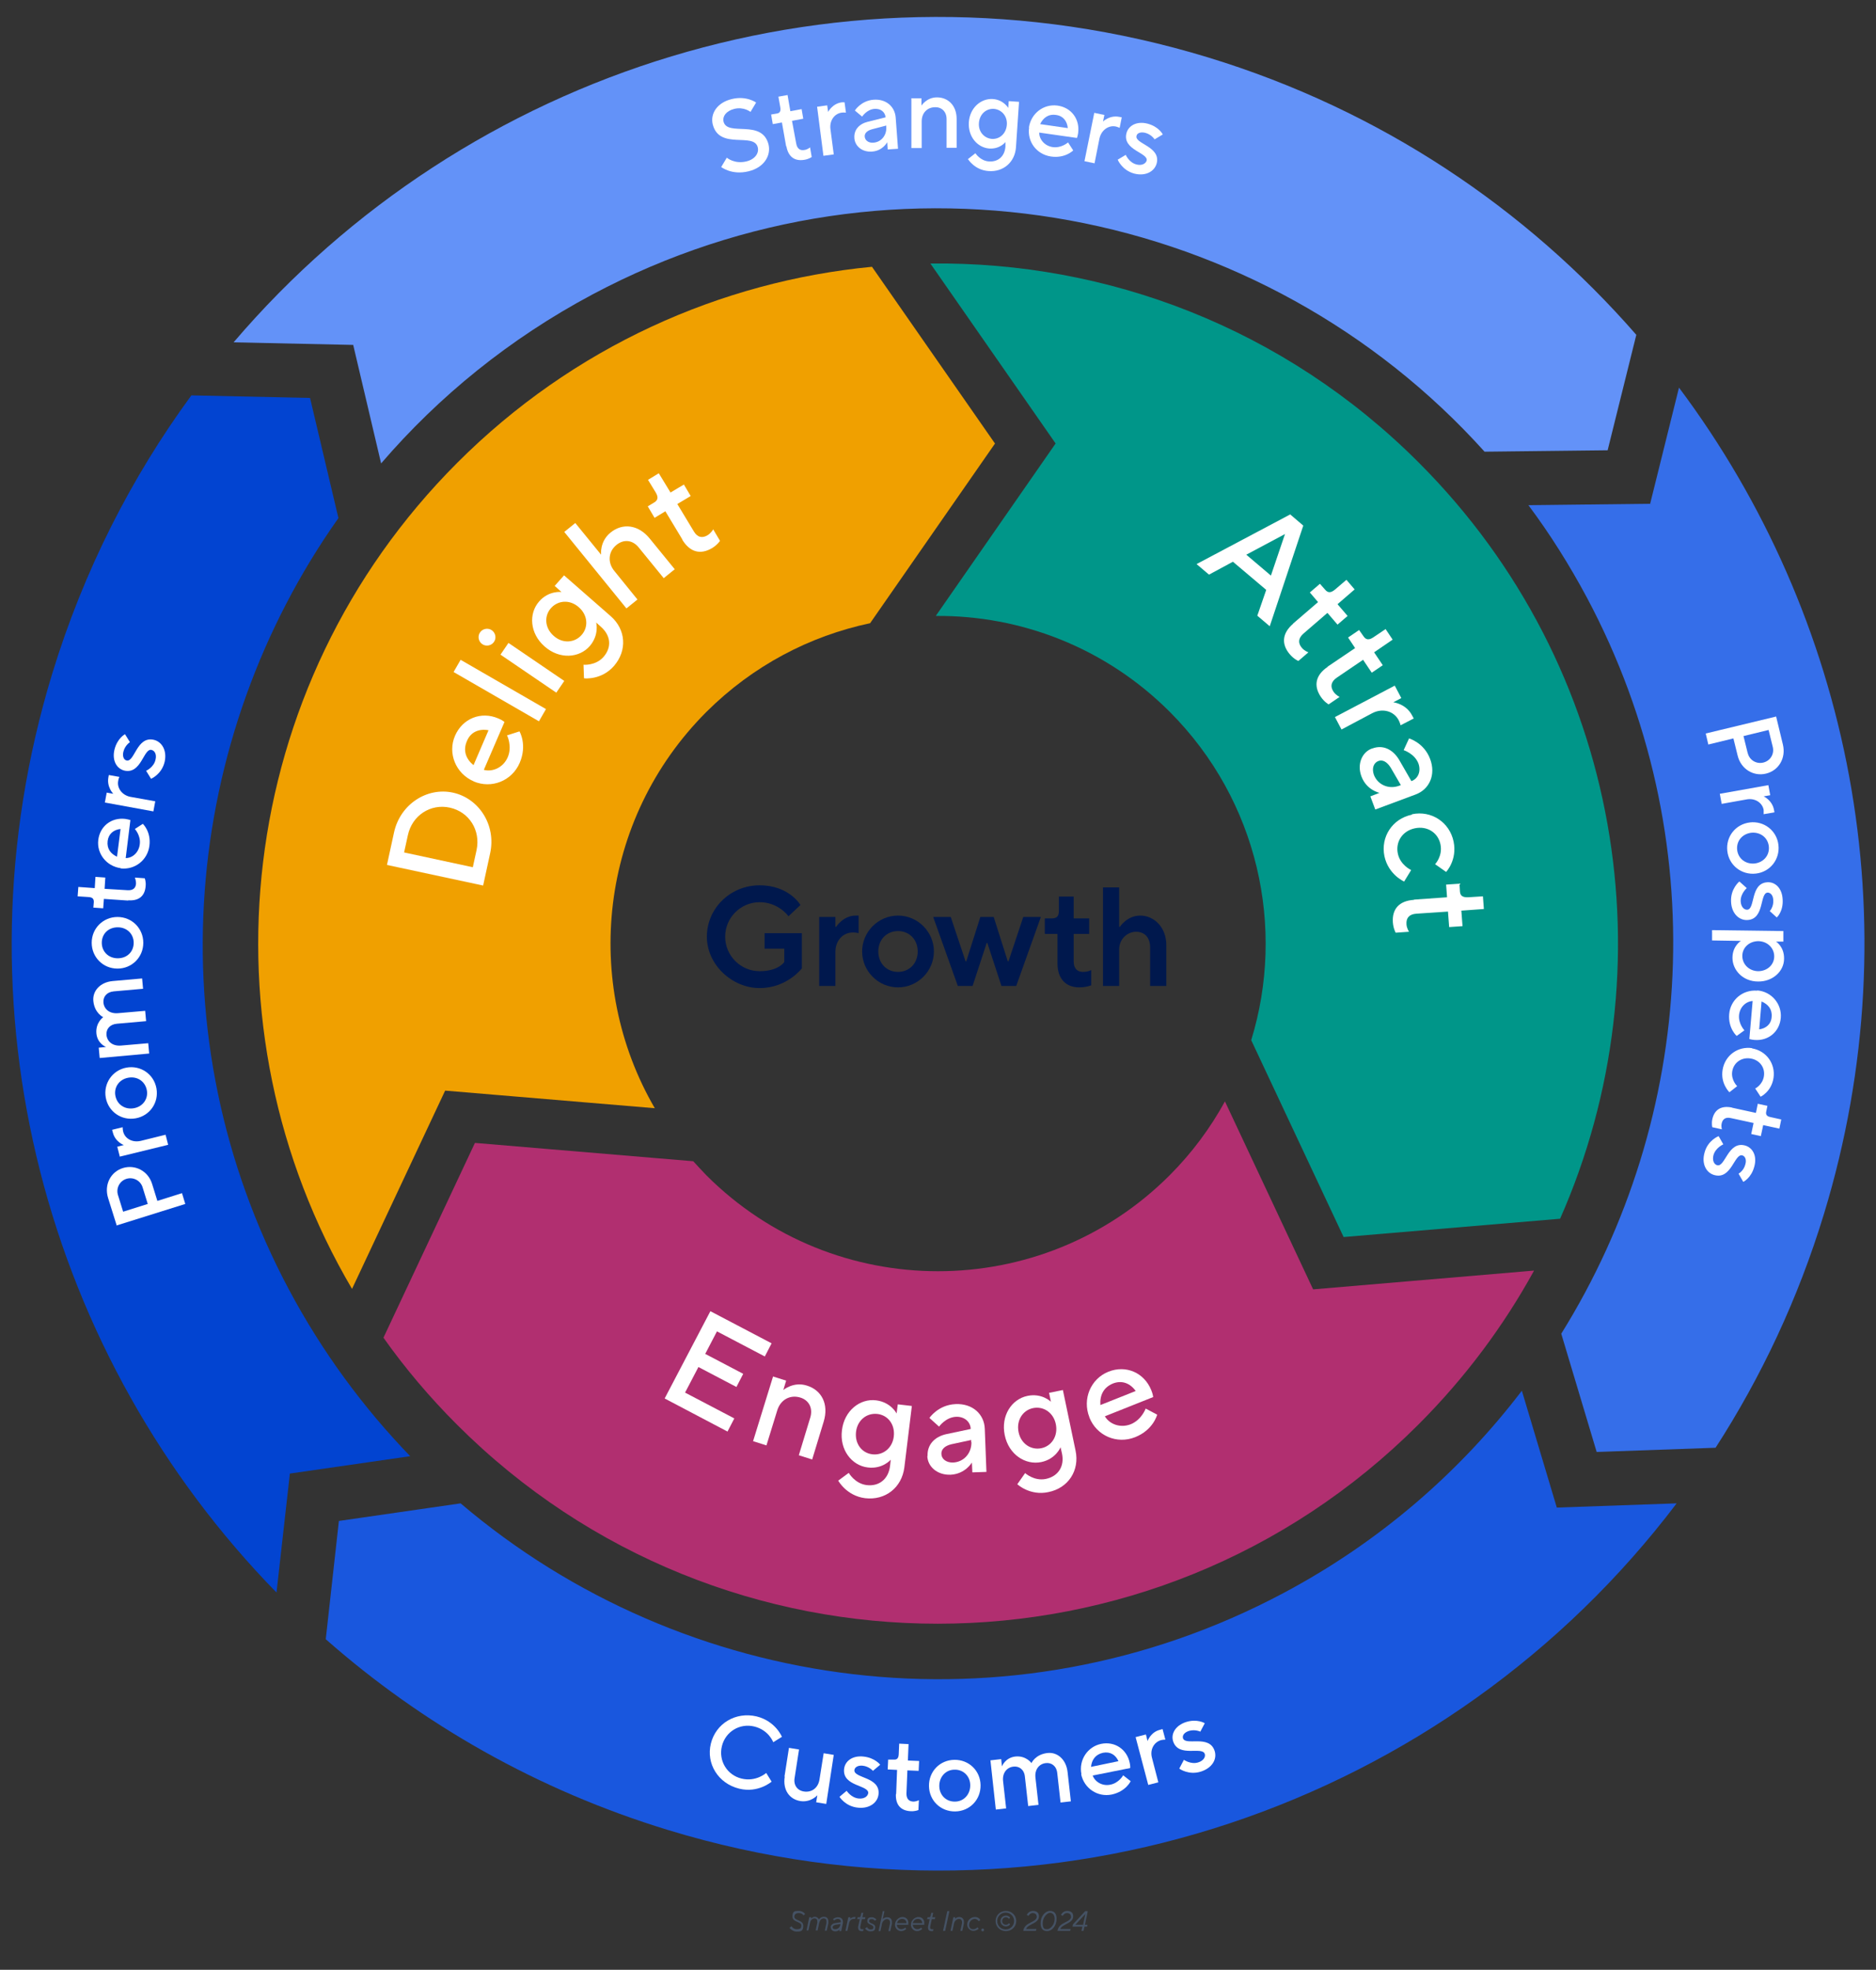
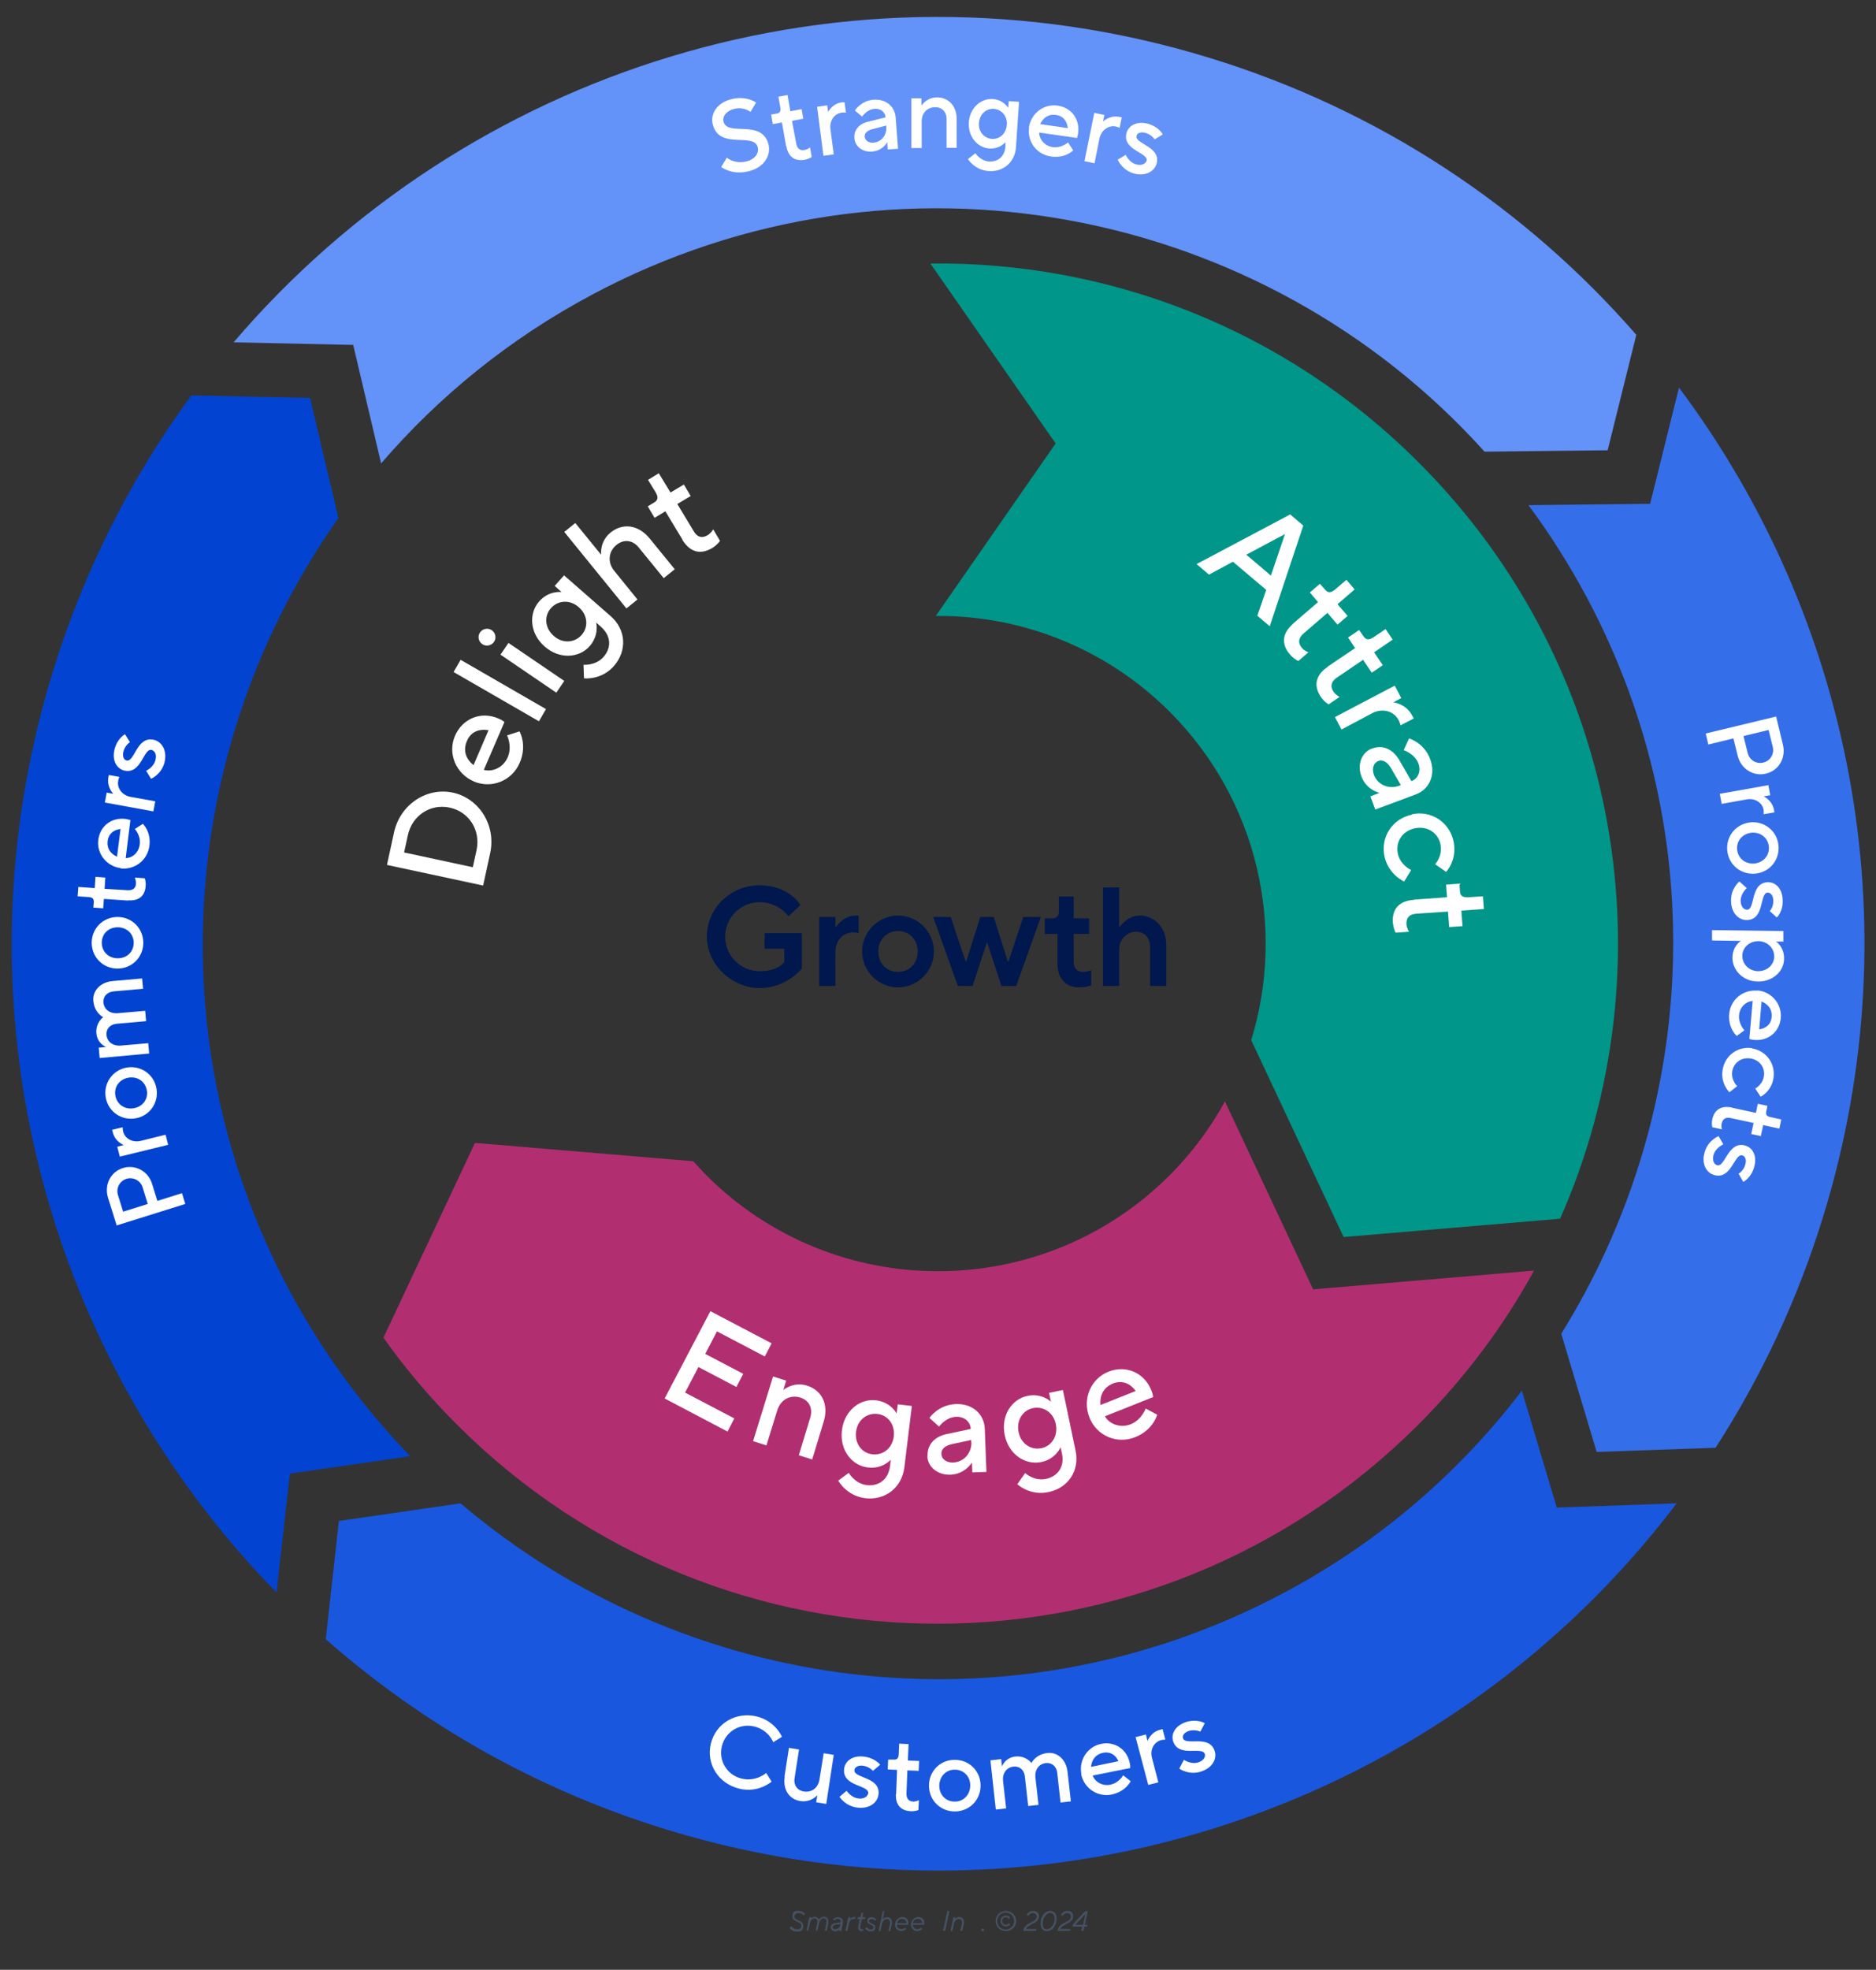
<svg xmlns="http://www.w3.org/2000/svg" id="Layer_1" data-name="Layer 1" version="1.1" viewBox="0 0 799.9 839.5">
  <rect x="0" y="0" width="799.9" height="839.5" fill="#333333" stroke="none" />
  <defs>
    <style>
      .cls-1 {
        fill: #1957de;
      }

      .cls-1, .cls-2, .cls-3, .cls-4, .cls-5, .cls-6, .cls-7, .cls-8, .cls-9, .cls-10 {
        stroke-width: 0px;
      }

      .cls-2 {
        fill: #356ee9;
      }

      .cls-3 {
        fill: #f0a000;
      }

      .cls-4 {
        fill: #b12f70;
      }

      .cls-5 {
        fill: #009689;
      }

      .cls-6 {
        fill: #0244d1;
      }

      .cls-7 {
        fill: #00184d;
      }

      .cls-8 {
        fill: #455264;
      }

      .cls-9 {
        fill: #fff;
      }

      .cls-10 {
        fill: #6392f8;
      }
    </style>
  </defs>
  <g>
-     <path class="cls-3" d="M424.2,189.1l-53.2,76.5c-25.6,5.4-49.9,18-69.8,37.8-45.8,45.8-53.1,115.5-22,168.9l-89.4-7.5-39.7,84.5c-65.5-111.1-50.6-256.6,44.9-352.1,49.4-49.4,112.3-77.3,176.8-83.5l52.5,75.4Z" />
    <path class="cls-5" d="M572.9,527.2l-39.4-83.9c14.7-47.8,3.1-102-34.7-139.9-27.5-27.5-63.7-41.2-99.8-40.9l51.1-73.5-53.4-76.7c75.3-.9,150.9,27.4,208.3,84.9,87.1,87.1,107.2,215.9,60.2,322.2l-92.3,7.8Z" />
    <path class="cls-4" d="M202.7,487.1l92.9,7.8c1.8,2,3.7,4,5.6,6,54.5,54.5,143,54.5,197.5,0,9.6-9.6,17.4-20.2,23.6-31.5l37.6,80.1,94.2-8c-12.9,23.5-29.3,45.6-49.3,65.6-113.2,113.2-296.8,113.2-410,0-11.6-11.6-22.1-24-31.3-37l39-83Z" />
  </g>
  <g>
    <path class="cls-8" d="M336.8,821.5l.7-.6s.6,1.3,2.3,1.3,1.9-.7,1.9-1.6c0-1.7-3.8-1.3-3.8-3.8s1.1-2.4,2.8-2.4,2.6,1.3,2.6,1.3l-.7.6s-.5-1-2-1-1.9.8-1.9,1.6c0,1.7,3.8,1.3,3.8,3.8s-1.2,2.5-2.9,2.5-3-1.6-3-1.6Z" />
    <path class="cls-8" d="M345.1,817.1h.8v.6c-.1,0,.5-.8,1.6-.8s1.7,1.1,1.7,1.1c0,0,.7-1.1,2.1-1.1s1.9.9,1.9,2,0,.5,0,.7l-.7,3.2h-.8l.7-3.3c0-.2,0-.4,0-.6,0-.7-.3-1.3-1.2-1.3s-1.6.7-1.9,1.8l-.7,3.3h-.8l.7-3.3c0-.2,0-.4,0-.5,0-.7-.3-1.3-1.2-1.3s-1.7.7-1.9,1.8l-.7,3.3h-.8l1.2-5.8Z" />
    <path class="cls-8" d="M354.2,821.4c0-.9.7-1.6,1.8-1.8l2.5-.4c0,0,0-.2,0-.2,0-.7-.5-1.2-1.3-1.2s-1.6.7-1.6.7l-.4-.6s.8-.8,2.1-.8,2.1.7,2.1,1.9,0,.4,0,.6l-.7,3.4h-.8v-.7c.1,0-.5.8-1.7.8s-1.9-.7-1.9-1.6ZM358.3,820.5v-.5c.1,0-2,.3-2,.3-.9.2-1.3.6-1.3,1.1s.4.8,1.1.8c1.2,0,1.9-.8,2.2-1.8Z" />
    <path class="cls-8" d="M361.8,817.1h.8v.7c-.1,0,.6-.8,1.7-.8h.5l-.2.8h-.6c-.8,0-1.7.5-2,1.9l-.7,3.2h-.8l1.2-5.8Z" />
    <path class="cls-8" d="M365.9,821.6c0-.2,0-.3,0-.5l.7-3.2h-1.1l.2-.8h.7c.3,0,.5-.2.6-.6l.3-1.3h.8l-.4,1.9h1.3l-.2.8h-1.3l-.7,3.3c0,.1,0,.2,0,.3,0,.5.3.7.8.7s.6,0,.6,0l-.2.8s-.3,0-.6,0c-1.1,0-1.5-.6-1.5-1.4Z" />
-     <path class="cls-8" d="M369,821.8l.7-.5s.4,1,1.5,1,1.2-.4,1.2-1c0-1.1-2.6-1-2.6-2.5s.9-1.7,2-1.7,1.9,1,1.9,1l-.7.5s-.3-.7-1.3-.7-1.1.4-1.1.9c0,1,2.6.9,2.6,2.5s-.9,1.8-2.2,1.8-2.2-1.3-2.2-1.2Z" />
+     <path class="cls-8" d="M369,821.8l.7-.5s.4,1,1.5,1,1.2-.4,1.2-1c0-1.1-2.6-1-2.6-2.5s.9-1.7,2-1.7,1.9,1,1.9,1l-.7.5s-.3-.7-1.3-.7-1.1.4-1.1.9c0,1,2.6.9,2.6,2.5s-.9,1.8-2.2,1.8-2.2-1.3-2.2-1.2" />
    <path class="cls-8" d="M376.3,814.5h.8l-.7,3.4s.6-.8,1.9-.8,2,.8,2,2,0,.4,0,.7l-.7,3.2h-.8l.7-3.3c0-.2,0-.3,0-.4,0-.8-.5-1.4-1.3-1.4s-1.8.7-2.1,1.8l-.7,3.3h-.8l1.8-8.4Z" />
    <path class="cls-8" d="M381.6,820.3c0-1.9,1.7-3.3,3.2-3.3s2.5,1,2.5,2.5-.1.8-.1.8h-4.8c0,1.1.9,1.9,1.9,1.9s1.7-.7,1.7-.7l.4.6s-.9.9-2.2.9-2.6-1.2-2.6-2.7ZM386.5,819.6s0,0,0-.1c0-.8-.6-1.7-1.8-1.7s-2,.8-2.2,1.8h3.9Z" />
    <path class="cls-8" d="M388.4,820.3c0-1.9,1.7-3.3,3.2-3.3s2.5,1,2.5,2.5-.1.8-.1.8h-4.8c0,1.1.9,1.9,1.9,1.9s1.7-.7,1.7-.7l.4.6s-.9.9-2.2.9-2.6-1.2-2.6-2.7ZM393.2,819.6s0,0,0-.1c0-.8-.6-1.7-1.8-1.7s-2,.8-2.2,1.8h3.9Z" />
-     <path class="cls-8" d="M395.7,821.6c0-.2,0-.3,0-.5l.7-3.2h-1.1l.2-.8h.7c.3,0,.5-.2.6-.6l.3-1.3h.8l-.4,1.9h1.3l-.2.8h-1.3l-.7,3.3c0,.1,0,.2,0,.3,0,.5.3.7.8.7s.6,0,.6,0l-.2.8s-.3,0-.6,0c-1.1,0-1.5-.6-1.5-1.4Z" />
    <path class="cls-8" d="M403.9,814.5h.9l-1.8,8.4h-.9l1.8-8.4Z" />
    <path class="cls-8" d="M406.5,817.1h.8v.7c-.1,0,.5-.8,1.7-.8s2,.8,2,2,0,.4,0,.7l-.7,3.2h-.8l.7-3.3c0-.2,0-.3,0-.4,0-.8-.5-1.4-1.3-1.4s-1.8.7-2.1,1.8l-.7,3.3h-.8l1.2-5.8Z" />
-     <path class="cls-8" d="M412.4,820.3c0-1.9,1.5-3.3,3.3-3.3s2.3,1.3,2.3,1.3l-.7.5s-.6-1-1.7-1-2.4,1.1-2.4,2.5.8,1.9,1.8,1.9,1.8-.8,1.8-.8l.5.6s-1,.9-2.3.9-2.6-1.2-2.6-2.7Z" />
    <path class="cls-8" d="M418.4,822.5c0-.4.3-.6.6-.6s.6.2.6.6-.3.6-.6.6-.6-.2-.6-.6Z" />
    <path class="cls-8" d="M424.5,818.7c0-2.4,1.9-4.3,4.4-4.3s4.4,1.9,4.4,4.3-1.9,4.3-4.4,4.3-4.4-1.9-4.4-4.3ZM432.4,818.7c0-2-1.6-3.6-3.6-3.6s-3.6,1.6-3.6,3.6,1.6,3.6,3.6,3.6,3.6-1.6,3.6-3.6ZM426.6,818.7c0-1.3,1-2.3,2.3-2.3s1.8.9,1.8.9l-.5.5s-.4-.7-1.3-.7-1.6.7-1.6,1.6.7,1.6,1.6,1.6,1.3-.7,1.3-.7l.5.5s-.6.9-1.8.9-2.3-1-2.3-2.3Z" />
    <path class="cls-8" d="M442,816.7c0-.8-.6-1.4-1.7-1.4s-1.8,1.2-1.8,1.2l-.7-.4s.7-1.7,2.6-1.7,2.6,1,2.6,2.3c0,3.1-4.7,3.2-5.5,5.4h4.4l-.2.8h-5.4c.6-4,5.8-3.4,5.8-6.2Z" />
    <path class="cls-8" d="M443.7,819.6c0-3,2-5.2,4-5.2s2.8,1.3,2.8,3.4c0,3-2,5.2-4,5.2s-2.8-1.3-2.8-3.4ZM449.7,817.8c0-1.7-.9-2.6-2-2.6s-3.1,1.8-3.1,4.4.9,2.6,2,2.6,3.1-1.8,3.1-4.4Z" />
    <path class="cls-8" d="M456.6,816.7c0-.8-.6-1.4-1.7-1.4s-1.8,1.2-1.8,1.2l-.7-.4s.7-1.7,2.6-1.7,2.6,1,2.6,2.3c0,3.1-4.7,3.2-5.5,5.4h4.4l-.2.8h-5.4c.6-4,5.8-3.4,5.8-6.2Z" />
    <path class="cls-8" d="M461.6,821.1h-4.3l.2-1,5.2-5.6h1.1l-1.2,5.8h1.1l-.2.8h-1.1l-.4,1.8h-.9l.4-1.8ZM461.8,820.3l1-4.6-4.3,4.6h3.3Z" />
  </g>
  <g>
    <path class="cls-7" d="M301.4,399.2c0-12,9.9-21.9,22.5-21.9s17.4,8.4,17.4,8.4l-5.1,4.8s-4.2-6-12.3-6-14.7,6.6-14.7,14.7,6.6,14.7,14.7,14.7,10.5-3.9,10.5-3.9v-5.7h-8.4v-6.6h15.9v15s-6.3,8.4-18,8.4-22.5-9.9-22.5-21.9Z" />
    <path class="cls-7" d="M349.3,390.8h6.9v4.2h.3s3-4.8,8.4-4.8h1.2v7.5s-.9-.3-2.4-.3c-4.2,0-7.5,3.3-7.5,8.4v14.4h-6.9v-29.4Z" />
    <path class="cls-7" d="M367.6,405.5c0-8.4,6.9-15.3,15.3-15.3s15.3,6.9,15.3,15.3-6.9,15.3-15.3,15.3-15.3-6.9-15.3-15.3ZM391.3,405.5c0-5.1-3.6-8.7-8.4-8.7s-8.4,3.6-8.4,8.7,3.6,8.7,8.4,8.7,8.4-3.6,8.4-8.7Z" />
    <path class="cls-7" d="M397.9,390.8h7.5l6.3,18.9h.3l6-18.9h5.7l6,18.9h.3l6.3-18.9h7.5l-10.5,29.4h-6.3l-6-18.3h-.3l-6,18.3h-6.3l-10.5-29.4Z" />
    <path class="cls-7" d="M450.9,410.6v-12.6h-5.4v-6.6h3c2.1,0,3-.9,3-3.3v-6h6.3v9.3h6.6v6.6h-6.6v11.7c0,3,1.5,4.5,3.9,4.5s3.6-.8,3.6-.8v6.5s-2.1.9-5.1.9c-5.7,0-9.3-3.6-9.3-10.2Z" />
    <path class="cls-7" d="M470.3,378.2h6.9v16.8h.3s3-4.8,8.7-4.8,11.1,4.8,11.1,12.6v17.4h-6.9v-16.4c0-4.3-2.4-6.7-6-6.7s-7.2,3-7.2,7.5v15.6h-6.9v-42Z" />
  </g>
  <g>
    <path class="cls-6" d="M132.2,169.6l12.1,51.2c-66.3,93.7-78.7,220.7-21.1,328.8,14.2,26.6,31.7,50.3,51.7,71l-51.3,7.4-5.7,50.7C20.2,578.8-21.4,430.1,22.3,287c13.4-43.8,33.7-83.6,59.3-118.5l50.7,1.1Z" />
    <path class="cls-2" d="M680.8,618.8l-15.1-50.4c57.3-92,65.5-211.2,11-313.6-7.5-14-15.8-27.2-25-39.5l51.9-.6,12.3-49.5c72.9,97.4,100,226.9,61.8,352.2-11,36.1-26.7,69.4-46.2,99.6l-50.7,1.8Z" />
    <path class="cls-1" d="M144.5,648.2l51.9-7.5c95.2,81,234,100.4,350.9,38.2,41-21.8,75.1-51.5,101.6-86.2l14.9,49.8,51.1-1.8c-97.1,128.2-267.3,188.9-430.1,139.2-55.7-17-104.9-45.2-145.9-81.3l5.6-50.4Z" />
    <path class="cls-10" d="M685.5,191.9l-52.5.6c-94.1-104.5-250.8-136-380.4-67-35.3,18.8-65.5,43.4-90.1,72l-11.9-50.5-51-1.1C198.5,30,360.2-22.8,515.2,24.5c73.4,22.4,135.5,64.3,182.5,118.2l-12.2,49.1Z" />
  </g>
  <g>
    <path class="cls-9" d="M307.5,71.2l2.4-4s3.2,2.8,8.3,1.6c3.8-.9,5.5-3.6,4.9-6-1.6-6.6-16.4,1.3-19.2-9.8-1.1-4.5,1.8-9.3,8.2-10.8,6.2-1.5,10.3,1.5,10.3,1.5l-2.4,4s-2.8-2.3-6.9-1.3c-3.6.9-5.1,3.3-4.6,5.4,1.6,6.6,16.4-1.3,19.2,9.8,1.1,4.7-1.9,9.8-8.5,11.4-7.3,1.8-11.8-1.9-11.8-1.9Z" />
    <path class="cls-9" d="M335.2,62.4l-1.8-10.2-3.9.7-.7-4.1,2.4-.4c1.3-.2,1.8-1,1.5-2.7l-.8-4.5,3.9-.7,1.2,6.9,4.8-.9.7,4.1-4.8.9,1.8,9.7c.4,2.2,1.7,3.1,3.6,2.7,1.3-.2,2.3-1.1,2.3-1.1l.7,4.1s-1.2.9-3.1,1.2c-4.1.7-6.9-1.2-7.7-5.8Z" />
    <path class="cls-9" d="M348.3,45.5l4.4-.6.4,2.8s1.8-3.6,5.9-4.1h1.1c0-.1.6,4.4.6,4.4,0,0-.9-.1-1.8,0-3.1.4-5.3,3.4-4.8,7.1l1.4,10.7-4.4.6-2.7-20.9Z" />
    <path class="cls-9" d="M364.3,58.9c-.3-3.5,2-6.1,5.7-7l7.6-1.9c-.2-2.2-2-3.8-4.7-3.6-3.3.2-5.3,3.3-5.3,3.3l-3.1-2.6s2.6-4.2,8-4.6c5.3-.4,9,2.9,9.4,7.5l1,13.4-4.4.3-.2-3.1s-1.9,3.7-6.5,4c-4.2.3-7.2-2.3-7.5-5.6ZM377.9,54.2v-.7s-6.1,1.6-6.1,1.6c-2.2.6-3.2,1.8-3.1,3.1.1,1.5,1.5,2.8,3.7,2.6,3.3-.2,5.7-3.1,5.5-6.6Z" />
    <path class="cls-9" d="M388.5,41.9h4.4s0,3.1,0,3.1c0,0,2.2-3.5,6.6-3.5,4.8,0,8.4,3.5,8.4,9.2v12.3c0,0-4.3,0-4.3,0v-12.3c0-3.1-2.1-5.1-4.9-5-3.3,0-5.7,2.4-5.7,6v11.4s-4.4,0-4.4,0v-21.1Z" />
    <path class="cls-9" d="M412.6,67.9l3.3-2.6s2,3.2,5.7,3.5c4,.3,6.8-2.2,7.1-6.3v-2c.1,0-2.3,3.1-6.9,2.8-5-.4-9.1-5-8.7-11.2.4-6.1,5.1-10.2,10.2-9.9,4.6.3,6.6,3.8,6.6,3.8l.2-2.9,4.4.3-1.3,19.3c-.4,6.4-5.4,10.7-11.7,10.2-5.9-.4-8.7-5-8.7-5ZM429.3,53.2c.3-3.7-2.2-6.5-5.5-6.8-3.3-.2-6.1,2.2-6.4,6-.3,3.7,2.2,6.5,5.5,6.8,3.3.2,6.1-2.2,6.4-6Z" />
    <path class="cls-9" d="M438.7,54.4c.9-6.1,6.3-10.2,12.2-9.4,5.9.8,9.6,5.8,8.8,11.7-.2,1.3-.5,2.1-.5,2.1l-16.1-2.3c0,2.9,2.3,5.7,5.8,6.2,3.7.5,6.5-2,6.5-2l2.2,3.4s-3.4,3.5-9.5,2.6c-6.1-.9-10.2-6.3-9.3-12.4ZM455.3,54.6c-.3-2.9-1.9-5.2-5-5.6-3.3-.5-5.5,1.2-6.8,3.9l11.8,1.7Z" />
    <path class="cls-9" d="M466.6,48.1l4.3.9-.6,2.8s2.8-2.8,6.9-2l1.1.2-.9,4.5s-.8-.4-1.7-.6c-3-.6-6.1,1.5-6.9,5.1l-2.1,10.6-4.3-.9,4.2-20.7Z" />
    <path class="cls-9" d="M476.5,68.1l3.5-2.1s1.4,3.3,4.6,4.1c2.3.6,3.9-.4,4.3-1.6.9-3.4-10.4-4.5-8.6-11.7.8-3.2,4.3-5.3,9-4.1,4.9,1.3,6.5,4.6,6.5,4.6l-3.5,2.1s-1.3-2.1-4-2.8c-2.1-.5-3.5.2-3.7,1.3-.9,3.4,10.4,4.5,8.6,11.7-.9,3.4-4.6,5.6-9.5,4.4-5.3-1.4-7.1-5.9-7.1-5.9Z" />
    <path class="cls-9" d="M757.3,305.3l2.9,12c1.4,5.8-1.8,11.1-7.2,12.4-5.3,1.3-10.7-1.9-12.1-7.7l-1.8-7.3-10.7,2.6-1.1-4.7,29.9-7.2ZM745.2,320.9c.7,3,3.6,4.8,6.6,4.1,3-.7,4.8-3.6,4.1-6.6l-1.8-7.3-10.7,2.6,1.8,7.3Z" />
    <path class="cls-9" d="M754,334.6l.8,4.3-2.8.5s3.6,1.6,4.4,5.7l.2,1.1-4.6.8s0-.9,0-1.8c-.5-3-3.6-5.2-7.3-4.5l-10.6,1.9-.8-4.3,20.8-3.7Z" />
    <path class="cls-9" d="M746.1,350.5c6.1-.7,11.5,3.5,12.2,9.6.7,6.1-3.5,11.5-9.6,12.2-6.1.7-11.5-3.5-12.2-9.6-.7-6.1,3.5-11.5,9.7-12.2ZM748.2,368c3.9-.5,6.4-3.6,6-7.3-.4-3.7-3.6-6.2-7.5-5.8-3.9.5-6.4,3.6-6,7.3.4,3.7,3.6,6.2,7.5,5.8Z" />
    <path class="cls-9" d="M741.8,375.8l3,2.7s-2.7,2.3-2.6,5.6c.1,2.4,1.5,3.7,2.8,3.6,3.5-.2,1.2-11.3,8.6-11.7,3.3-.2,6.3,2.5,6.5,7.4.3,5.1-2.5,7.6-2.5,7.6l-3-2.7s1.7-1.8,1.5-4.7c-.1-2.2-1.3-3.2-2.4-3.2-3.5.2-1.2,11.3-8.6,11.7-3.5.2-6.8-2.7-7-7.8-.3-5.5,3.5-8.6,3.5-8.6Z" />
    <path class="cls-9" d="M760.4,396.9v4.4c0,0-3.1,0-3.1,0,0,0,3.5,2.2,3.4,7.3,0,5.3-4.8,9.8-11.1,9.7-6.4,0-10.9-4.8-10.9-10.1,0-5.1,3.6-7.2,3.6-7.2l-12.3-.2v-4.4c0,0,30.4.4,30.4.4ZM749.6,413.9c4,0,6.9-2.8,6.9-6.3s-2.8-6.4-6.7-6.5c-4,0-6.9,2.8-6.9,6.3,0,3.5,2.8,6.4,6.7,6.5Z" />
    <path class="cls-9" d="M749.3,422.1c6.1.5,10.5,5.8,10,11.7-.5,5.9-5.3,9.9-11.2,9.4-1.3-.1-2.2-.4-2.2-.4l1.4-16.2c-2.9.2-5.5,2.6-5.8,6.1-.3,3.7,2.3,6.4,2.3,6.4l-3.3,2.4s-3.7-3.2-3.2-9.3c.5-6.1,5.8-10.5,11.9-10ZM750.1,438.7c2.9-.4,5.1-2.2,5.3-5.3.3-3.3-1.5-5.4-4.3-6.6l-1,11.8Z" />
    <path class="cls-9" d="M747,446.8c6.1,1,10.1,6.5,9.2,12.6-.9,5.9-5.5,8-5.5,8l-2.3-3.5s3.1-1.5,3.7-5.2c.6-3.7-1.8-7-5.7-7.6-3.9-.6-7.2,1.8-7.8,5.5s2.1,6.3,2.1,6.3l-3.3,2.6s-3.9-3.7-2.9-9.6c1-6.1,6.5-10.1,12.6-9.2Z" />
    <path class="cls-9" d="M738.6,472.1l10.1,2.2.8-3.9,4.1.9-.5,2.4c-.3,1.3.2,2.1,1.9,2.4l4.5,1-.8,3.9-6.9-1.5-1,4.7-4.1-.9,1-4.7-9.7-2.1c-2.2-.5-3.5.4-3.9,2.3-.3,1.3.1,2.5.1,2.5l-4.1-.9s-.4-1.4,0-3.4c.9-4.1,3.8-5.9,8.3-5Z" />
    <path class="cls-9" d="M732.8,484.2l2,3.5s-3.3,1.4-4.2,4.6c-.6,2.3.3,4,1.6,4.3,3.4.9,4.6-10.4,11.9-8.4,3.2.9,5.2,4.4,3.9,9-1.3,4.9-4.7,6.5-4.7,6.5l-2-3.5s2.2-1.2,2.9-4c.6-2.1-.2-3.5-1.3-3.8-3.4-.9-4.6,10.4-11.9,8.4-3.4-.9-5.6-4.7-4.2-9.6,1.4-5.3,6-7,6-7Z" />
    <path class="cls-9" d="M49.8,522.4l-3.7-11.8c-1.8-5.7,1.1-11.2,6.3-12.8,5.2-1.6,10.8,1.2,12.5,6.9l2.2,7.1,10.5-3.3,1.4,4.6-29.4,9.2ZM60.8,506c-.9-2.9-4-4.5-6.9-3.6-2.9.9-4.5,4-3.6,6.9l2.2,7.1,10.5-3.3-2.2-7.1Z" />
    <path class="cls-9" d="M51.1,493l-1.1-4.3,2.8-.7s-3.7-1.3-4.7-5.4l-.3-1.1,4.5-1.1s0,.9.2,1.8c.7,3,3.9,4.9,7.6,4l10.5-2.6,1.1,4.3-20.5,5Z" />
    <path class="cls-9" d="M57.9,476.6c-6.1,1.1-11.7-2.8-12.8-8.8s2.8-11.7,8.8-12.8c6.1-1.1,11.7,2.8,12.8,8.8,1.1,6.1-2.8,11.7-8.8,12.8ZM54.7,459.3c-3.9.7-6.2,4.1-5.5,7.7.7,3.7,4,6,7.9,5.3,3.9-.7,6.2-4.1,5.5-7.7-.7-3.7-4-6-7.9-5.3Z" />
    <path class="cls-9" d="M42.5,450.9l-.4-4.4,3.1-.3s-3.7-1.4-4.1-5.8c-.4-4.6,2.9-6.9,2.9-6.9,0,0-3.7-1.7-4.2-6.9-.4-4.2,2.8-8,8.3-8.5l12.5-1.1.4,4.4-12.5,1.1c-3.1.3-4.6,2.4-4.4,4.8.3,2.8,2.6,4.8,6.2,4.5l11.6-1,.4,4.4-12.5,1.1c-3.1.3-4.6,2.4-4.4,4.8.3,2.8,2.6,4.8,6.2,4.5l11.6-1,.4,4.4-21,1.9Z" />
    <path class="cls-9" d="M50.1,412.8c-6.2,0-11-4.9-11-11,0-6.2,4.9-11,11-11,6.2,0,11,4.9,11,11,0,6.2-4.9,11-11,11ZM50.2,395.2c-4,0-6.8,2.8-6.8,6.6,0,3.7,2.8,6.6,6.8,6.6,4,0,6.8-2.8,6.8-6.6,0-3.7-2.8-6.6-6.8-6.6Z" />
    <path class="cls-9" d="M54.6,383.8l-10.3-.7-.3,4-4.2-.3.2-2.4c0-1.3-.5-2-2.3-2.1l-4.6-.3.3-4,7,.5.3-4.8,4.2.3-.3,4.8,9.9.6c2.2.1,3.4-.9,3.5-2.9,0-1.3-.5-2.5-.5-2.5l4.2.3s.6,1.4.4,3.3c-.3,4.2-2.8,6.4-7.4,6.1Z" />
    <path class="cls-9" d="M51.5,370c-6.1-.8-10.3-6.2-9.6-12,.7-5.9,5.6-9.7,11.5-9,1.3.2,2.2.5,2.2.5l-2,16.2c2.9,0,5.6-2.4,6-5.9.5-3.7-2.1-6.5-2.1-6.5l3.4-2.2s3.6,3.3,2.8,9.4c-.8,6.1-6.2,10.3-12.3,9.6ZM51.4,353.3c-2.9.3-5.1,2-5.5,5.1-.4,3.3,1.3,5.5,4,6.7l1.5-11.8Z" />
    <path class="cls-9" d="M44.7,342.1l.8-4.3,2.8.5s-2.8-2.8-2.1-6.9l.2-1.1,4.5.8s-.4.8-.5,1.7c-.6,3,1.6,6.1,5.2,6.8l10.6,1.9-.8,4.3-20.8-3.8Z" />
    <path class="cls-9" d="M64.4,331.9l-2.1-3.4s3.3-1.5,4-4.7c.6-2.4-.4-3.9-1.7-4.2-3.4-.8-4.3,10.5-11.6,8.8-3.2-.8-5.3-4.2-4.2-8.9,1.2-4.9,4.5-6.6,4.5-6.6l2.1,3.4s-2.1,1.3-2.8,4.1c-.5,2.1.3,3.5,1.4,3.7,3.4.8,4.3-10.5,11.6-8.8,3.4.8,5.7,4.5,4.6,9.4-1.3,5.4-5.8,7.2-5.8,7.2Z" />
  </g>
  <g>
    <path class="cls-9" d="M303.1,743.1c2.1-8.6,10.6-13.7,19.5-11.6,8.1,2,10.8,8.7,10.8,8.7l-3.7,2.3s-1.9-5.2-8.1-6.7c-6.2-1.5-12.3,2.2-13.8,8.4-1.5,6.2,2.2,12.3,8.4,13.8,6.2,1.5,10.5-2.4,10.5-2.4l2.3,3.7s-5.7,5-13.8,3c-9-2.2-14.2-10.7-12.1-19.2Z" />
    <path class="cls-9" d="M334.5,757.1l1.9-12.2,4.3.7-1.9,12.2c-.5,3,1.2,5.3,4,5.7,3.3.5,6-1.5,6.6-5l1.8-11.3,4.3.7-3.2,20.9-4.3-.7.5-3s-2.7,3.1-7.1,2.5c-4.8-.7-7.7-4.8-6.8-10.4Z" />
    <path class="cls-9" d="M357.9,765.8l3.1-2.6s1.9,3,5.2,3.3c2.4.2,3.8-1,4-2.3.3-3.5-11-2.8-10.3-10.2.3-3.3,3.4-5.9,8.2-5.4,5,.5,7.2,3.5,7.2,3.5l-3.1,2.6s-1.6-1.9-4.4-2.2c-2.2-.2-3.4.8-3.5,1.9-.3,3.5,11,2.8,10.3,10.2-.3,3.5-3.7,6.3-8.7,5.8-5.5-.5-8-4.7-8-4.7Z" />
    <path class="cls-9" d="M382.1,764.6l.4-10.3-4-.2.2-4.2h2.4c1.3.1,2-.5,2.1-2.2l.2-4.6,4,.2-.3,7,4.8.2-.2,4.2-4.8-.2-.4,9.9c0,2.2,1,3.3,2.9,3.4,1.3,0,2.4-.6,2.4-.6l-.2,4.2s-1.3.6-3.3.5c-4.2-.2-6.5-2.7-6.3-7.3Z" />
    <path class="cls-9" d="M396.1,761.2c-.1-6.2,4.6-11.1,10.8-11.2,6.2-.1,11.1,4.6,11.2,10.8.1,6.2-4.6,11.1-10.8,11.2-6.2.1-11.1-4.6-11.2-10.8ZM413.7,760.9c0-4-3-6.8-6.7-6.7-3.7,0-6.5,3-6.5,6.9,0,4,3,6.8,6.7,6.7,3.7,0,6.5-3,6.5-6.9Z" />
    <path class="cls-9" d="M422.5,750.2l4.4-.5.3,3.1s1.4-3.7,5.7-4.2c4.6-.5,6.9,2.8,6.9,2.8,0,0,1.6-3.7,6.8-4.3,4.2-.5,8,2.7,8.6,8.1l1.4,12.5-4.4.5-1.4-12.5c-.3-3.1-2.5-4.6-4.9-4.3-2.8.3-4.8,2.7-4.4,6.2l1.3,11.6-4.4.5-1.4-12.5c-.3-3.1-2.5-4.6-4.9-4.3-2.8.3-4.8,2.7-4.4,6.2l1.3,11.6-4.4.5-2.3-21Z" />
    <path class="cls-9" d="M461.1,756.1c-1.2-6,2.6-11.7,8.4-12.9,5.8-1.2,11,2.3,12.2,8.1.3,1.3.2,2.2.2,2.2l-16,3.2c1,2.7,4.1,4.6,7.5,3.9,3.7-.7,5.5-4,5.5-4l3.2,2.5s-2,4.4-8.1,5.7c-6,1.2-11.7-2.6-13-8.6ZM476.9,750.6c-1.2-2.7-3.5-4.2-6.6-3.6-3.2.7-4.8,3-5.1,6l11.6-2.4Z" />
    <path class="cls-9" d="M484.3,740.3l4.3-1.1.7,2.8s1.3-3.8,5.3-4.8l1.1-.3,1.2,4.5s-.9,0-1.8.2c-3,.8-4.9,4-3.9,7.6l2.7,10.4-4.3,1.1-5.4-20.4Z" />
    <path class="cls-9" d="M502.9,753.6l1.9-3.6s3,2.1,6.1,1.1c2.3-.7,3.2-2.4,2.8-3.6-1.1-3.4-11.2,1.7-13.5-5.4-1-3.1.9-6.7,5.5-8.2,4.8-1.5,8,.5,8,.5l-1.9,3.6s-2.2-1.1-4.9-.3c-2.1.7-2.8,2-2.5,3.1,1.1,3.4,11.2-1.7,13.5,5.4,1.1,3.4-.9,7.2-5.8,8.8-5.2,1.7-9.2-1.2-9.2-1.2Z" />
  </g>
  <g>
    <path class="cls-9" d="M302.7,558.7l26.3,13.8-2.9,5.6-20.4-10.7-5,9.6,16.2,8.5-2.9,5.6-16.2-8.5-5.7,10.9,21,11-2.9,5.6-26.8-14.1,19.5-37.2Z" />
    <path class="cls-9" d="M329.5,586.6l5.7,1.8-1.2,4s4.3-3.7,10-1.9c6.3,1.9,9.5,7.9,7.2,15.4l-4.9,16.1-5.7-1.8,4.9-16.1c1.2-4-.6-7.4-4.3-8.5-4.3-1.3-8.4.9-9.8,5.5l-4.6,14.9-5.7-1.8,8.5-27.5Z" />
    <path class="cls-9" d="M357.3,631.1l4.6-3.4s2.5,4.5,7.5,5.2c5.4.7,9.4-2.5,10.1-8.1l.3-2.7s-3.5,4.1-9.8,3.3c-6.8-.8-12.1-7.5-11-15.9,1-8.3,7.7-13.6,14.6-12.7,6.3.8,8.7,5.6,8.7,5.6l.5-3.9,6,.7-3.2,26.2c-1.1,8.6-8.1,14.1-16.7,13.1-8-1-11.5-7.5-11.5-7.5ZM381.1,612.2c.6-5.1-2.5-9.1-7-9.6-4.5-.5-8.5,2.6-9.1,7.6-.6,5.1,2.5,9.1,7,9.6,4.5.5,8.5-2.6,9.1-7.6Z" />
    <path class="cls-9" d="M395.5,620.5c-.2-4.8,3-8.2,8-9.3l10.4-2.2c-.1-3-2.6-5.3-6.2-5.2-4.5.2-7.3,4.2-7.3,4.2l-4.1-3.7s3.7-5.6,11.2-5.9c7.2-.3,12.2,4.3,12.4,10.6l.7,18.3-6,.2-.2-4.2s-2.8,4.9-9.1,5.2c-5.7.2-9.8-3.5-9.9-8ZM414.1,614.6v-.9s-8.4,1.8-8.4,1.8c-3,.7-4.4,2.3-4.3,4.1,0,2.1,2,3.8,5,3.7,4.5-.2,7.9-3.9,7.8-8.7Z" />
    <path class="cls-9" d="M433.8,632.5l3.3-4.7s3.8,3.5,8.8,2.5c5.3-1.1,8.1-5.4,6.9-10.9l-.6-2.6s-2,5-8.2,6.3c-6.8,1.4-13.9-3.2-15.6-11.5-1.7-8.2,2.9-15.3,9.7-16.7,6.2-1.3,10,2.5,10,2.5l-.8-3.8,5.9-1.2,5.4,25.8c1.8,8.5-3.1,16-11.6,17.7-7.9,1.7-13.3-3.4-13.3-3.4ZM450.2,607c-1-5-5.3-7.8-9.7-6.9-4.4.9-7.2,5.2-6.2,10.2,1,5,5.3,7.8,9.7,6.9s7.2-5.2,6.2-10.2Z" />
    <path class="cls-9" d="M464.5,604c-3.1-7.8.6-16.4,8.1-19.4,7.5-3,15.3.4,18.3,7.9.7,1.7.8,2.9.8,2.9l-20.6,8.2c2,3.4,6.6,5.1,11,3.4,4.7-1.9,6.4-6.7,6.4-6.7l4.9,2.6s-1.6,6.5-9.4,9.6c-7.8,3.1-16.4-.6-19.5-8.4ZM484.3,592.9c-2.3-3.3-5.8-4.8-9.7-3.3-4.2,1.7-5.7,5.2-5.4,9.2l15.1-6Z" />
  </g>
  <g>
    <path class="cls-9" d="M550.2,219.3l5.5,4.7-14.3,42.9-5.3-4.5,3.8-11-14.2-12-10.2,5.5-5.3-4.5,40-21.2ZM541.9,245.3l6-17.7-16.5,8.8,10.5,8.9Z" />
    <path class="cls-9" d="M551.3,265.8l10.7-9.2-3.5-4.1,4.3-3.7,2.2,2.5c1.2,1.4,2.4,1.5,4.3-.1l4.8-4.1,3.5,4.1-7.3,6.3,4.3,5-4.3,3.7-4.3-5-10.2,8.8c-2.3,2-2.4,4.1-.7,6.1,1.2,1.4,2.8,1.9,2.8,1.9l-4.3,3.7s-1.9-.8-3.6-2.8c-3.7-4.3-3.4-9,1.4-13.1Z" />
    <path class="cls-9" d="M566.1,284.1l11.7-7.9-3-4.5,4.7-3.2,1.9,2.7c1,1.5,2.3,1.7,4.2.4l5.2-3.5,3,4.5-7.9,5.4,3.7,5.5-4.7,3.2-3.7-5.5-11.2,7.6c-2.5,1.7-2.9,3.8-1.4,6,1,1.5,2.6,2.2,2.6,2.2l-4.7,3.2s-1.8-1-3.3-3.2c-3.2-4.7-2.3-9.3,2.9-12.8Z" />
    <path class="cls-9" d="M594.7,292.2l2.8,5.3-3.4,1.8s5.4.6,8,5.6l.7,1.3-5.6,2.9s-.3-1.2-.9-2.3c-2-3.7-6.8-5.2-11.3-2.8l-13,6.9-2.8-5.3,25.5-13.4Z" />
    <path class="cls-9" d="M585.1,319c4.5-1.7,8.7.3,11.4,4.7l5.3,9.2c2.8-1,4.2-4.1,3-7.5-1.6-4.2-6.3-5.7-6.3-5.7l2.3-5s6.4,1.8,9,8.8c2.5,6.7-.3,12.9-6.2,15.1l-17.2,6.4-2.1-5.6,3.9-1.5s-5.5-1.1-7.7-7c-2-5.3.3-10.4,4.5-11.9ZM596.5,334.9l.8-.3-4.3-7.4c-1.6-2.6-3.5-3.5-5.2-2.9-2,.7-3,3-2,5.9,1.6,4.2,6.2,6.3,10.7,4.7Z" />
    <path class="cls-9" d="M602.1,347c8.2-1.7,16,3.4,17.7,11.7,1.6,7.9-3.2,12.9-3.2,12.9l-4.7-3.3s3.3-3.4,2.3-8.4c-1-5-5.6-8-10.9-6.9s-8.3,5.7-7.3,10.7c1,5,5.7,7.1,5.7,7.1l-3,4.9s-6.7-2.9-8.4-10.8c-1.7-8.2,3.4-16,11.7-17.7Z" />
    <path class="cls-9" d="M602.9,383.4l14.1-1-.4-5.4,5.7-.4.2,3.3c.1,1.8,1.1,2.6,3.5,2.5l6.3-.4.4,5.4-9.6.7.5,6.6-5.7.4-.5-6.6-13.5.9c-3,.2-4.4,1.8-4.2,4.5.1,1.8,1.1,3.2,1.1,3.2l-5.7.4s-1-1.7-1.2-4.4c-.4-5.7,2.7-9.2,9-9.6Z" />
    <path class="cls-9" d="M165,368.6l3-13.8c2.6-12,14-19.4,25.1-17,11.1,2.4,18.5,13.8,15.9,25.8l-3,13.8-41.1-8.8ZM203.2,362.3c1.8-8.5-3.2-16.3-11.4-18.1-8.2-1.8-16.1,3.3-17.9,11.8l-1.6,7.3,29.3,6.3,1.6-7.3Z" />
    <path class="cls-9" d="M202,333c-7.7-3.3-11.2-12-8-19.4,3.2-7.4,11.1-10.6,18.5-7.4,1.7.7,2.6,1.5,2.6,1.5l-8.8,20.4c3.8,1,8.3-1,10.2-5.4,2-4.7-.3-9.3-.3-9.3l5.3-1.7s3.4,5.7.1,13.4-12,11.2-19.7,7.9ZM208.2,311.2c-3.9-.7-7.5.7-9.1,4.6-1.8,4.1-.4,7.7,2.8,10.3l6.4-14.9Z" />
    <path class="cls-9" d="M193.4,286.4l3-5.2,36.4,21-3,5.2-36.4-21Z" />
    <path class="cls-9" d="M205.6,274.5c-1.7-1.2-2-3.5-.9-5,1-1.5,3.3-2.1,5-.9,1.7,1.2,2,3.5.9,5-1,1.5-3.3,2.1-5,.9ZM213.4,279l3.4-5,23.8,16.2-3.4,5-23.8-16.2Z" />
    <path class="cls-9" d="M249,289l-.2-5.7s5.1.5,8.5-3.3c3.6-4.1,3.2-9.1-1.1-12.9l-2-1.8s1.4,5.2-2.7,10c-4.5,5.2-13,5.8-19.3.2-6.3-5.5-6.9-14-2.3-19.2,4.1-4.7,9.5-4,9.5-4l-2.9-2.6,4-4.5,19.9,17.4c6.5,5.7,7.1,14.6,1.4,21.2-5.3,6.1-12.6,5.3-12.6,5.3ZM246.8,258.8c-3.8-3.4-8.9-3-11.9.4-3,3.4-2.6,8.5,1.2,11.8,3.8,3.4,8.9,3,11.9-.4,3-3.4,2.6-8.5-1.2-11.8Z" />
    <path class="cls-9" d="M240.6,226.7l4.7-3.8,11,13.5s-.7-5.6,4-9.4c5.1-4.2,11.9-3.5,16.8,2.6l10.6,13-4.7,3.8-10.6-13c-2.6-3.3-6.4-3.7-9.5-1.2-3.5,2.8-4,7.5-.9,11.2l9.8,12.1-4.7,3.8-26.5-32.6Z" />
    <path class="cls-9" d="M291,230l-7.3-12.1-4.6,2.8-2.9-4.9,2.8-1.7c1.5-.9,1.8-2.2.6-4.2l-3.3-5.4,4.6-2.8,5,8.2,5.7-3.4,2.9,4.9-5.7,3.4,7,11.6c1.5,2.6,3.6,3.1,5.9,1.7,1.5-.9,2.4-2.5,2.4-2.5l2.9,4.9s-1.1,1.7-3.4,3.1c-4.9,2.9-9.4,1.8-12.7-3.6Z" />
  </g>
</svg>